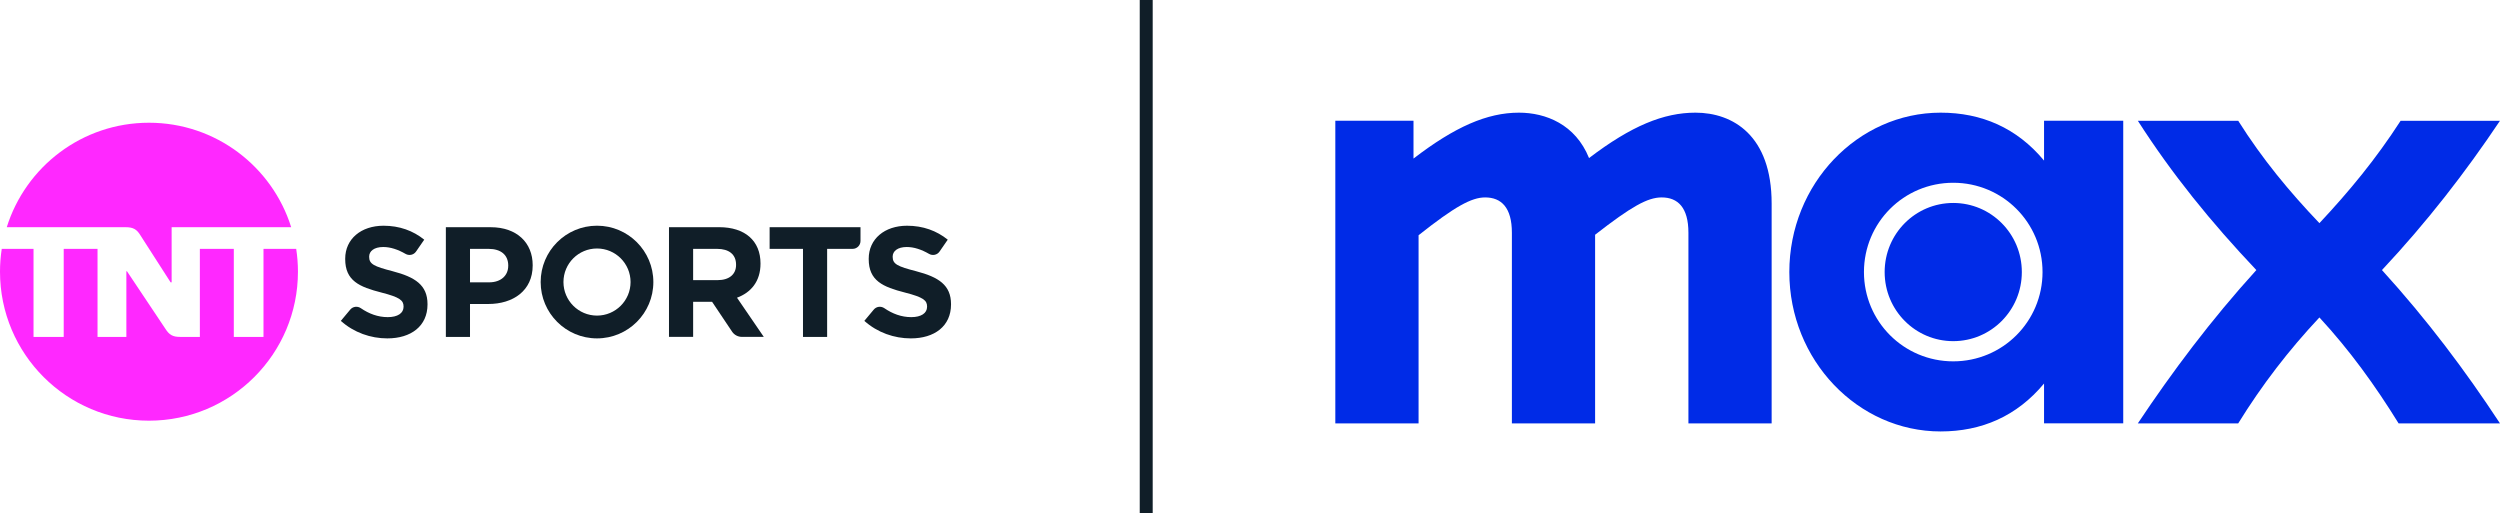
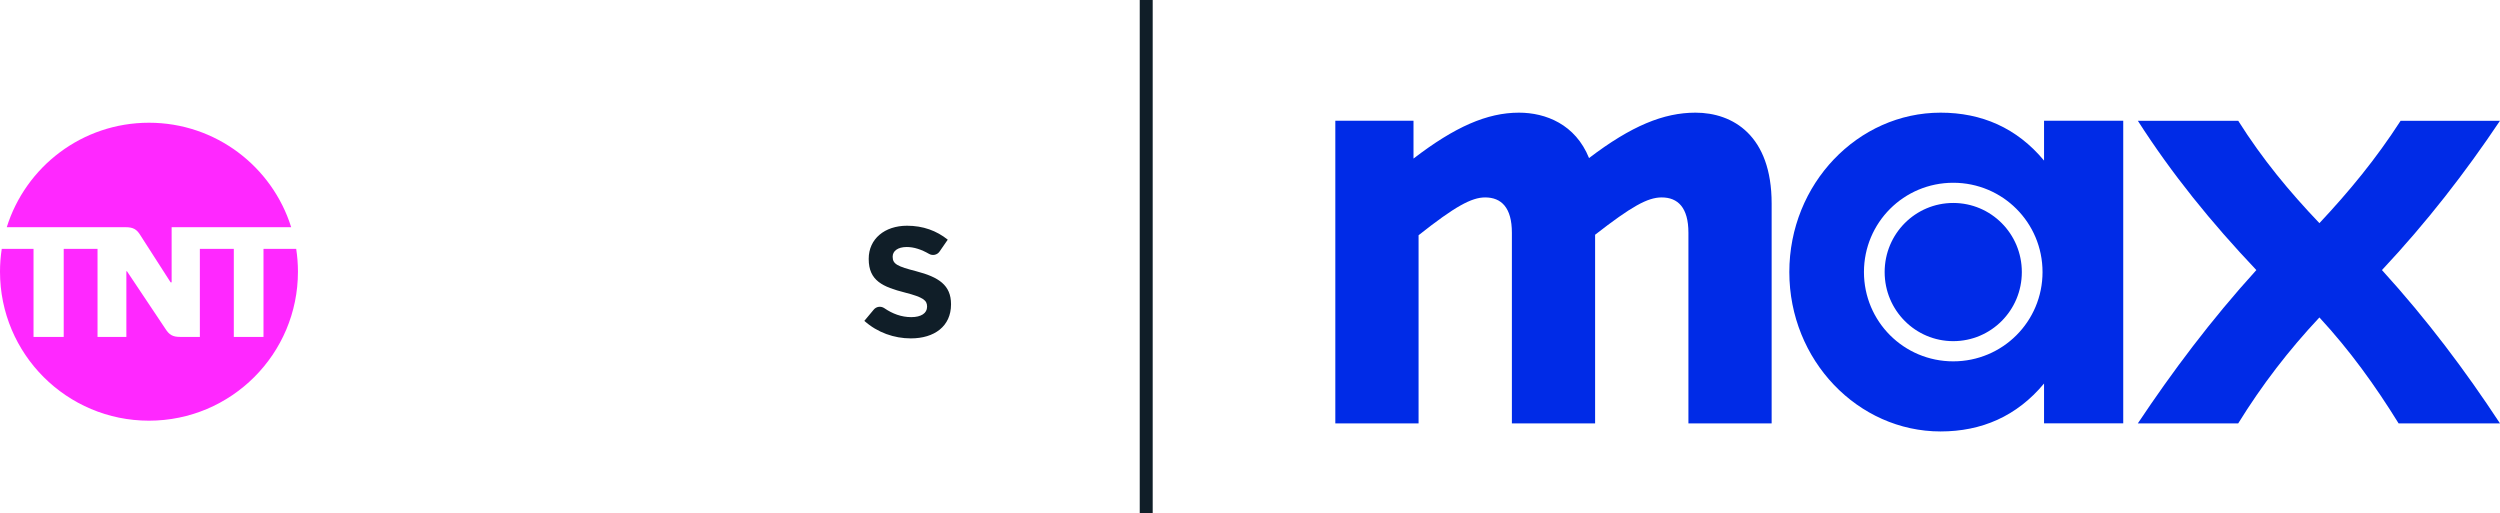
<svg xmlns="http://www.w3.org/2000/svg" id="Capa_2" data-name="Capa 2" viewBox="0 0 943.29 193.57">
  <defs>
    <style>
      .cls-1 {
        fill: #101e28;
      }

      .cls-1, .cls-2, .cls-3 {
        stroke-width: 0px;
      }

      .cls-2 {
        fill: #002be7;
      }

      .cls-3 {
        fill: #ff28ff;
      }
    </style>
  </defs>
  <g id="LOGOS">
    <g>
      <rect class="cls-1" x="430.04" width="4.89" height="193.57" />
-       <path class="cls-1" d="M185.14,85.73h-16.91v41.39h9.11v-12.42h6.92c9.28,0,16.73-4.97,16.73-14.54v-.12c0-8.45-5.97-14.31-15.85-14.31ZM191.76,100.33c0,3.55-2.66,6.2-7.21,6.2h-7.21v-12.63h7.04c4.55,0,7.39,2.23,7.39,6.31v.12Z" />
-       <path class="cls-1" d="M278.08,112.33c5.26-1.95,8.87-6.15,8.87-12.83v-.12c0-8.51-5.85-13.66-15.61-13.66h-18.92v41.39h9.11v-13.24h7.15l7.54,11.26c.83,1.24,2.22,1.98,3.71,1.98h8.26l-10.11-14.78ZM277.73,99.98c0,3.49-2.54,5.72-6.98,5.72h-9.22v-11.8h9.05c4.43,0,7.15,2.06,7.15,5.96v.12Z" />
-       <path class="cls-1" d="M290.39,85.73v8.17h12.59v33.22h9.11v-33.22h9.61c1.65,0,2.98-1.33,2.98-2.98v-5.19h-34.29Z" />
      <path class="cls-1" d="M345.74,102.35c-7.14-1.83-8.92-2.72-8.92-5.43v-.12c0-2.01,1.83-3.6,5.31-3.6,2.75,0,5.57.95,8.43,2.6,1.34.77,3.06.4,3.94-.88l3.1-4.49c-4.19-3.37-9.33-5.26-15.35-5.26-8.44,0-14.47,4.96-14.47,12.46v.12c0,8.21,5.37,10.51,13.7,12.64,6.91,1.77,8.32,2.95,8.32,5.25v.12c0,2.42-2.24,3.9-5.96,3.9s-7.09-1.27-10.17-3.38c-1.27-.87-2.99-.65-3.98.53l-3.56,4.26c4.96,4.43,11.28,6.61,17.54,6.61,8.92,0,15.17-4.61,15.17-12.81v-.12c0-7.2-4.72-10.21-13.11-12.4Z" />
-       <path class="cls-1" d="M148.21,102.35c-7.14-1.83-8.92-2.72-8.92-5.43v-.12c0-2.01,1.83-3.6,5.31-3.6,2.75,0,5.57.95,8.43,2.6,1.34.77,3.06.4,3.94-.88l3.1-4.49c-4.19-3.37-9.33-5.26-15.35-5.26-8.44,0-14.47,4.96-14.47,12.46v.12c0,8.21,5.37,10.51,13.7,12.64,6.91,1.77,8.32,2.95,8.32,5.25v.12c0,2.42-2.24,3.9-5.96,3.9s-7.09-1.27-10.17-3.38c-1.27-.87-2.99-.65-3.98.53l-3.56,4.26c4.96,4.43,11.28,6.61,17.54,6.61,8.92,0,15.17-4.61,15.17-12.81v-.12c0-7.2-4.72-10.21-13.11-12.4Z" />
-       <path class="cls-1" d="M225.26,85.16c-11.74,0-21.26,9.52-21.26,21.26s9.52,21.26,21.26,21.26,21.26-9.52,21.26-21.26-9.52-21.26-21.26-21.26ZM225.26,119.08c-6.99,0-12.66-5.67-12.66-12.66s5.67-12.66,12.66-12.66,12.66,5.67,12.66,12.66-5.67,12.66-12.66,12.66Z" />
      <path class="cls-3" d="M2.55,85.73c7.14-22.84,28.46-39.42,53.66-39.42s46.52,16.58,53.66,39.42h-45.11v20.79h-.39l-11.38-17.72c-1.38-2.29-2.77-3.07-5.54-3.07H2.55ZM99.42,93.9v33.22h-11.2v-33.22h-12.81v33.22h-7.47c-2.77,0-4.09-.78-5.54-3.07l-14.49-21.69h-.23s0,24.76,0,24.76h-10.88v-33.22h-12.76v33.22h-11.39v-33.22H.66c-.43,2.81-.66,5.69-.66,8.62,0,31.05,25.17,56.21,56.21,56.21s56.21-25.17,56.21-56.21c0-2.93-.23-5.81-.66-8.62h-12.34Z" />
      <g id="Max_Logo" data-name="Max Logo">
        <path id="x" class="cls-2" d="M806.64,159.75h37.87c8.94-14.46,19.03-27.6,30.64-39.97,11.42,12.37,20.93,25.5,29.88,39.97h38.25c-13.13-19.98-27.41-39.02-44.53-57.85,16.94-18.08,31.4-36.73,44.53-56.33h-37.49c-9.33,14.46-19.41,26.64-30.64,38.63-11.42-11.99-21.51-24.17-30.64-38.63h-37.87c12.94,20.17,27.6,38.25,44.72,56.33-17.13,18.84-31.78,38.44-44.72,57.85" />
        <path id="a" class="cls-2" d="M732.23,162.79c15.42,0,28.74-5.71,39.02-18.08v15.03h29.88V45.56h-29.88v15.03c-10.28-12.37-23.6-18.08-39.02-18.08-31.21,0-57.09,26.83-57.09,60.14s25.88,60.14,57.09,60.14M703.3,102.65c0-18.65,15.03-33.69,33.69-33.69s33.69,15.04,33.69,33.69-15.04,33.69-33.69,33.69-33.69-15.04-33.69-33.69M711.11,102.65c0,14.46,11.61,26.07,25.88,26.07s25.88-11.61,25.88-26.07-11.61-26.07-25.88-26.07-25.88,11.61-25.88,26.07" />
        <path id="m" class="cls-2" d="M503.85,159.75h31.4v-70.99c13.7-10.85,19.98-14.27,25.12-14.27,6.09,0,10.09,3.81,10.09,13.32v71.94h31.4v-71.18c13.7-10.66,19.79-14.08,25.12-14.08,6.09,0,10.09,3.81,10.09,13.32v71.94h31.4v-82.98c0-25.69-14.65-34.26-28.74-34.26-11.99,0-24.17,4.95-40.16,17.13-5.14-12.75-16.37-17.13-26.45-17.13-11.99,0-24.17,5.33-39.78,17.32v-14.27h-29.5v114.19Z" />
      </g>
    </g>
  </g>
</svg>